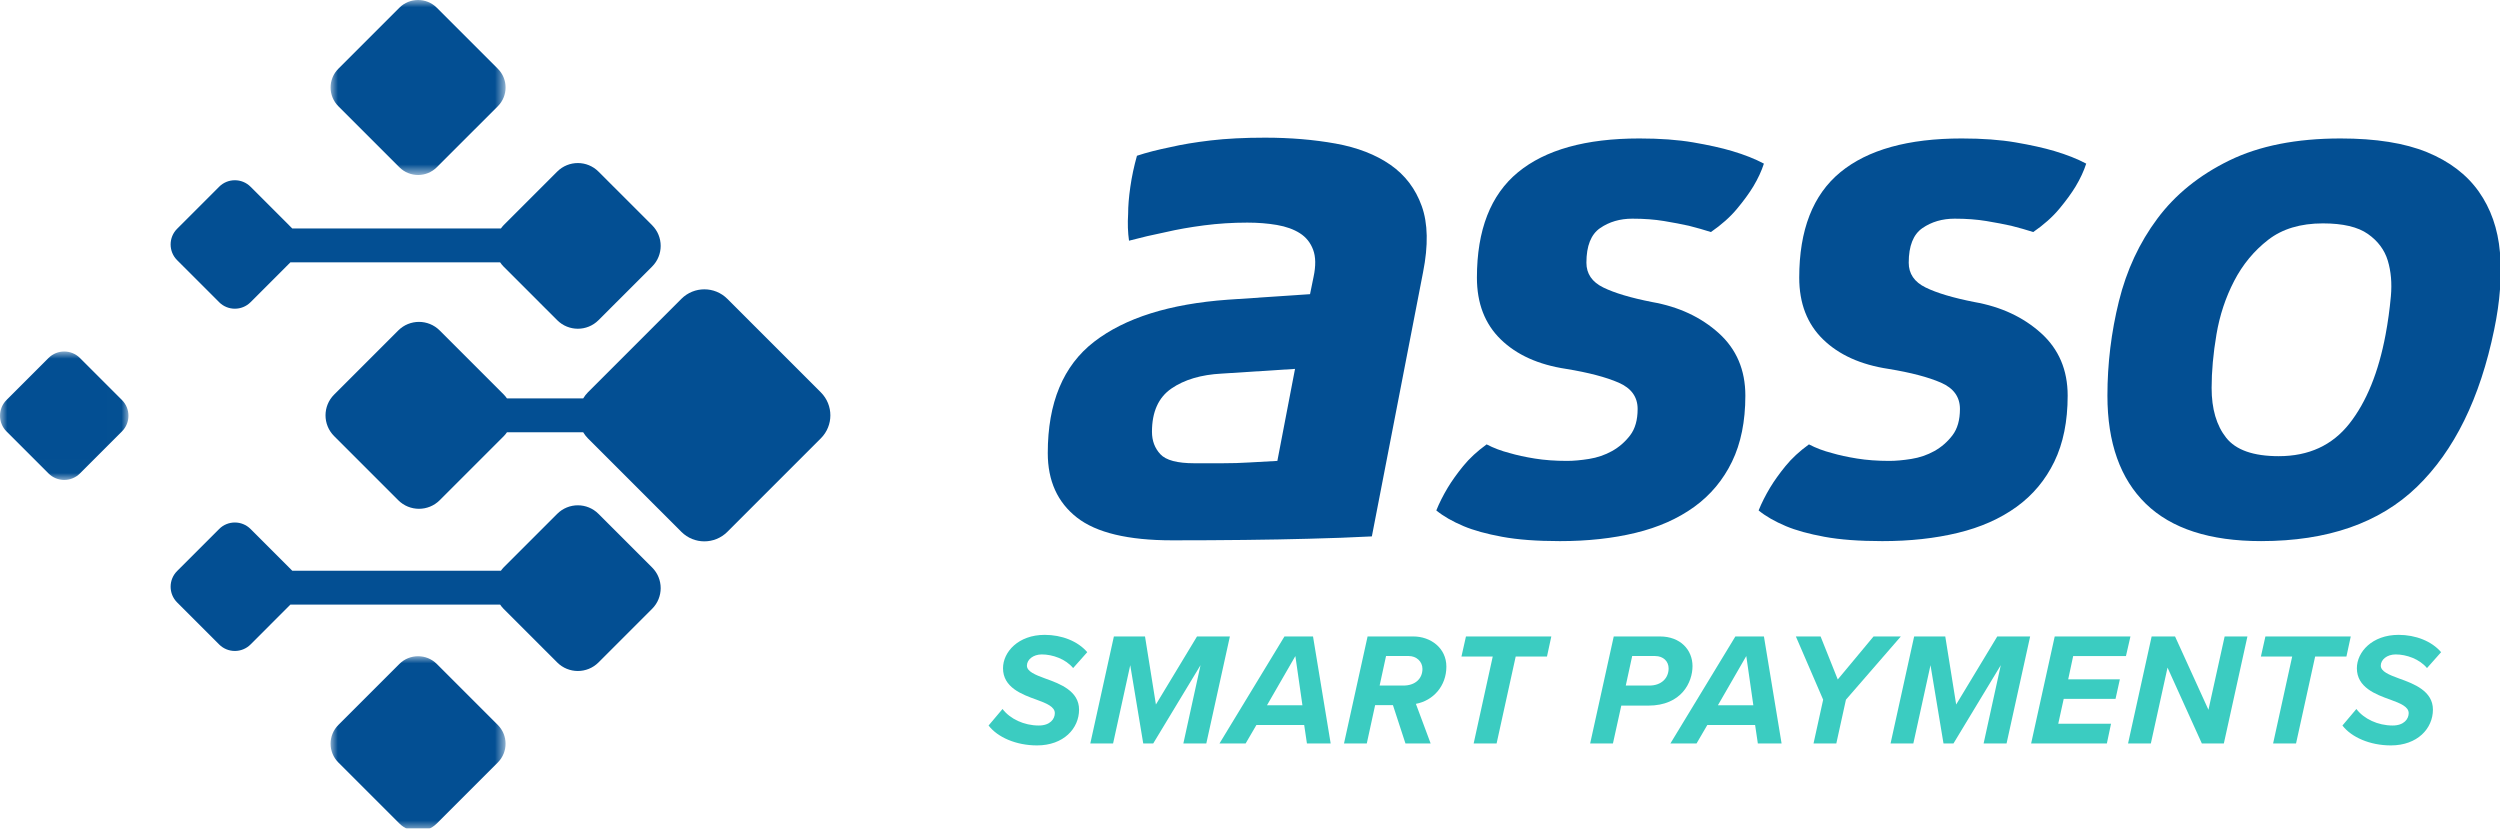
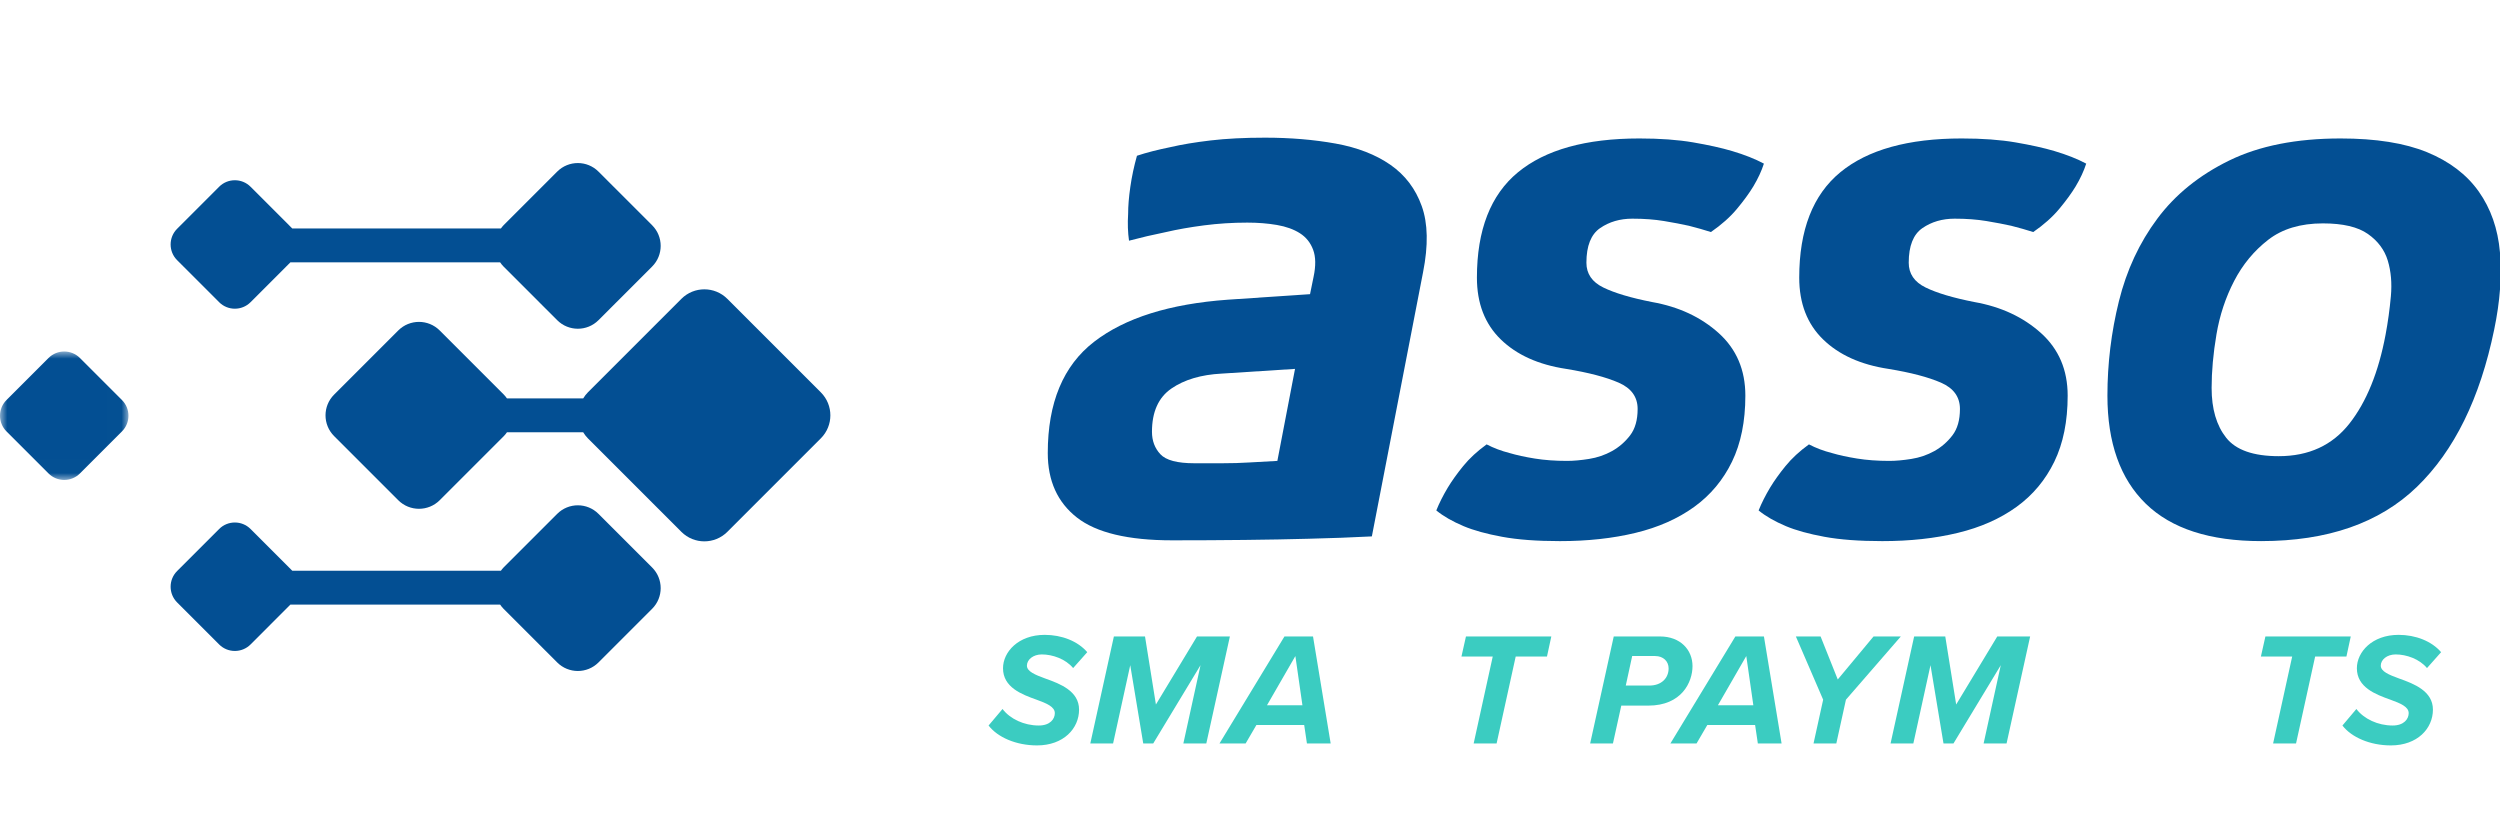
<svg xmlns="http://www.w3.org/2000/svg" height="58" viewBox="0 0 175 58" width="175">
  <mask id="a" fill="#fff">
    <path d="m0 0h8.992v8.992h-8.992z" fill="#fff" fill-rule="evenodd" />
  </mask>
  <mask id="b" fill="#fff">
-     <path d="m0 0h12.251v12.25h-12.251z" fill="#fff" fill-rule="evenodd" />
-   </mask>
+     </mask>
  <mask id="c" fill="#fff">
-     <path d="m0 0h12.251v12.25h-12.251z" fill="#fff" fill-rule="evenodd" />
-   </mask>
+     </mask>
  <g fill="none" fill-rule="evenodd">
    <path d="m90.652 25.822-5.131.33c-1.442.074-2.617.423-3.523 1.046-.907.625-1.36 1.634-1.36 3.028 0 .625.195 1.147.588 1.569.391.422 1.184.633 2.379.633h1.947c.68 0 1.308-.018 1.886-.055.658-.036 1.318-.073 1.978-.11zm5.378 11.726c-1.402.073-2.885.128-4.451.165-1.319.036-2.803.064-4.45.082-1.649.019-3.338.028-5.069.028-3.091 0-5.316-.532-6.676-1.596s-2.04-2.569-2.04-4.515c0-3.523 1.082-6.119 3.245-7.789 2.164-1.67 5.285-2.651 9.365-2.945l5.749-.386.247-1.211c.164-.771.155-1.404-.031-1.899-.185-.496-.494-.881-.927-1.156s-.969-.468-1.607-.578c-.64-.11-1.329-.165-2.071-.165-1.031 0-2.04.064-3.029.192-.989.129-1.875.285-2.658.468-.907.184-1.772.386-2.596.606-.083-.587-.103-1.211-.062-1.872 0-.55.052-1.184.155-1.899.102-.716.257-1.44.463-2.175.659-.22 1.442-.421 2.349-.605.783-.183 1.721-.339 2.813-.468 1.091-.128 2.358-.193 3.801-.193 1.772 0 3.42.138 4.945.413 1.524.275 2.802.771 3.833 1.486 1.029.716 1.761 1.679 2.194 2.891.433 1.211.464 2.752.093 4.624z" fill="#034f93" />
    <path d="m104.064 31.107c.494.257 1.03.459 1.607.606.495.147 1.082.275 1.762.385s1.431.165 2.256.165c.453 0 .968-.046 1.545-.138.577-.091 1.113-.275 1.608-.55.494-.275.916-.642 1.267-1.101.349-.459.525-1.074.525-1.844 0-.844-.443-1.459-1.329-1.844-.887-.386-2.112-.707-3.678-.964-1.937-.293-3.461-.981-4.574-2.064-1.113-1.082-1.669-2.523-1.669-4.322 0-3.339.958-5.798 2.874-7.376 1.917-1.578 4.749-2.368 8.5-2.368 1.442 0 2.698.092 3.77.276 1.071.184 1.978.385 2.72.605.865.257 1.607.551 2.225.881-.165.514-.412 1.046-.741 1.596-.289.478-.671 1.001-1.144 1.569-.474.57-1.082 1.111-1.823 1.624-.454-.146-.969-.293-1.546-.44-.494-.11-1.072-.22-1.731-.33s-1.401-.166-2.225-.166c-.865 0-1.618.221-2.256.661-.639.441-.958 1.248-.958 2.422 0 .771.393 1.349 1.181 1.734.787.386 1.927.726 3.418 1.019 1.865.33 3.419 1.055 4.662 2.174 1.243 1.12 1.865 2.579 1.865 4.377s-.312 3.34-.935 4.624c-.624 1.285-1.506 2.34-2.649 3.166-1.143.825-2.51 1.431-4.103 1.816-1.592.386-3.357.578-5.293.578-1.608 0-2.958-.101-4.049-.303-1.093-.201-1.989-.449-2.689-.743-.783-.33-1.422-.697-1.916-1.101.206-.513.474-1.046.803-1.596.288-.477.649-.982 1.082-1.514s.978-1.037 1.638-1.514" fill="#034f93" />
    <path d="m126.626 31.107c.494.257 1.03.459 1.607.606.495.147 1.082.275 1.762.385s1.431.165 2.256.165c.453 0 .968-.046 1.545-.138.577-.091 1.113-.275 1.608-.55.494-.275.916-.642 1.267-1.101.349-.459.525-1.074.525-1.844 0-.844-.443-1.459-1.329-1.844-.887-.386-2.112-.707-3.678-.964-1.937-.293-3.461-.981-4.574-2.064-1.113-1.082-1.669-2.523-1.669-4.322 0-3.339.958-5.798 2.874-7.376 1.917-1.578 4.749-2.368 8.5-2.368 1.442 0 2.698.092 3.77.276 1.071.184 1.978.385 2.72.605.865.257 1.607.551 2.225.881-.165.514-.412 1.046-.741 1.596-.289.478-.671 1.001-1.144 1.569-.474.57-1.082 1.111-1.823 1.624-.454-.146-.969-.293-1.546-.44-.494-.11-1.072-.22-1.731-.33s-1.401-.166-2.225-.166c-.865 0-1.618.221-2.256.661-.639.441-.958 1.248-.958 2.422 0 .771.393 1.349 1.181 1.734.787.386 1.927.726 3.418 1.019 1.865.33 3.419 1.055 4.662 2.174 1.243 1.12 1.865 2.579 1.865 4.377s-.312 3.34-.935 4.624c-.624 1.285-1.506 2.34-2.649 3.166-1.143.825-2.51 1.431-4.103 1.816-1.592.386-3.357.578-5.293.578-1.608 0-2.958-.101-4.049-.303-1.093-.201-1.989-.449-2.689-.743-.783-.33-1.422-.697-1.916-1.101.206-.513.474-1.046.803-1.596.288-.477.649-.982 1.082-1.514s.978-1.037 1.638-1.514" fill="#034f93" />
    <path d="m159.511 31.932c2.102 0 3.749-.759 4.945-2.277 1.195-1.517 2.04-3.594 2.534-6.227.165-.878.288-1.773.371-2.688.082-.915.01-1.747-.216-2.497-.227-.75-.691-1.372-1.391-1.865-.701-.494-1.752-.741-3.152-.741-1.567 0-2.844.385-3.833 1.153s-1.783 1.728-2.38 2.88-1.01 2.396-1.236 3.731c-.227 1.335-.34 2.588-.34 3.758 0 1.463.34 2.624 1.02 3.484s1.906 1.289 3.678 1.289m-1.236 5.945c-3.585 0-6.274-.871-8.067-2.614-1.792-1.743-2.689-4.267-2.689-7.57 0-2.238.268-4.44.804-6.606.535-2.165 1.431-4.092 2.689-5.78 1.256-1.688 2.936-3.046 5.038-4.074 2.101-1.027 4.697-1.541 7.788-1.541 2.472 0 4.491.321 6.058.963 1.565.643 2.77 1.56 3.616 2.752.844 1.194 1.338 2.607 1.483 4.239.144 1.634.01 3.441-.402 5.423-.989 4.808-2.792 8.478-5.408 11.01-2.618 2.532-6.254 3.798-10.91 3.798" fill="#034f93" />
    <g fill="#3bccc1">
      <path d="m70.177 49.629c.528.696 1.505 1.157 2.538 1.157.798 0 1.123-.461 1.123-.865 0-.449-.572-.685-1.28-.943-1.045-.371-2.347-.865-2.347-2.201 0-1.135 1.067-2.337 2.92-2.337 1.19 0 2.314.438 2.976 1.213l-.988 1.112c-.528-.64-1.449-.955-2.19-.955-.618 0-1.045.371-1.045.787 0 .404.573.64 1.281.898 1.044.371 2.369.876 2.369 2.179 0 1.325-1.089 2.505-2.942 2.505-1.472 0-2.763-.573-3.392-1.393z" />
      <path d="m82.835 52.044 1.202-5.481-3.313 5.481h-.697l-.91-5.481-1.201 5.481h-1.595l1.651-7.491h2.179l.763 4.762 2.876-4.762h2.302l-1.651 7.491z" />
      <path d="m90.676 45.922-1.988 3.448h2.482zm.809 6.121-.191-1.291h-3.347l-.753 1.291h-1.83l4.548-7.491h1.999l1.236 7.491z" />
-       <path d="m98.236 47.989c.842 0 1.336-.494 1.336-1.168 0-.528-.438-.899-.954-.899h-1.595l-.449 2.067zm.146 4.054-.876-2.684h-1.247l-.584 2.684h-1.595l1.651-7.491h3.201c1.213 0 2.314.809 2.314 2.112 0 1.358-.921 2.38-2.134 2.605l1.033 2.774z" />
      <path d="m103.156 52.044 1.336-6.087h-2.19l.315-1.404h5.975l-.303 1.404h-2.19l-1.337 6.087z" />
      <path d="m115.455 47.989c.854 0 1.348-.528 1.348-1.202 0-.494-.371-.865-.944-.865h-1.606l-.449 2.067zm-4.144 4.054 1.651-7.491h3.234c1.438 0 2.28.944 2.28 2.078 0 1.112-.752 2.763-3.1 2.763h-1.886l-.584 2.65z" />
      <path d="m122.24 45.922-1.988 3.448h2.482zm.809 6.121-.191-1.291h-3.347l-.753 1.291h-1.83l4.548-7.491h1.999l1.236 7.491z" />
      <path d="m126.947 52.044.674-3.066-1.91-4.425h1.73l1.202 3.01 2.505-3.01h1.909l-3.841 4.425-.674 3.066z" />
      <path d="m138.853 52.044 1.202-5.481-3.313 5.481h-.697l-.91-5.481-1.201 5.481h-1.595l1.651-7.491h2.179l.763 4.762 2.876-4.762h2.302l-1.651 7.491z" />
-       <path d="m142.179 52.044 1.651-7.491h5.301l-.314 1.37h-3.695l-.348 1.629h3.616l-.303 1.37h-3.628l-.382 1.741h3.695l-.292 1.381z" />
-       <path d="m154.13 52.044-2.403-5.312-1.168 5.312h-1.595l1.651-7.491h1.639l2.337 5.132 1.134-5.132h1.595l-1.651 7.491z" />
      <path d="m159.117 52.044 1.336-6.087h-2.19l.315-1.404h5.975l-.303 1.404h-2.19l-1.337 6.087z" />
      <path d="m164.947 49.629c.528.696 1.505 1.157 2.538 1.157.798 0 1.123-.461 1.123-.865 0-.449-.572-.685-1.28-.943-1.045-.371-2.347-.865-2.347-2.201 0-1.135 1.067-2.337 2.92-2.337 1.19 0 2.314.438 2.976 1.213l-.988 1.112c-.528-.64-1.449-.955-2.19-.955-.618 0-1.045.371-1.045.787 0 .404.573.64 1.281.898 1.044.371 2.369.876 2.369 2.179 0 1.325-1.089 2.505-2.942 2.505-1.472 0-2.763-.573-3.392-1.393z" />
    </g>
    <g fill="#034f93">
      <path d="m5.595.455c-.607-.607-1.591-.607-2.199 0l-2.941 2.941c-.607.607-.607 1.592 0 2.199l2.941 2.941c.608.607 1.592.607 2.199 0l2.941-2.941c.608-.607.608-1.592 0-2.199z" mask="url(#a)" transform="translate(0 24.605)" />
      <path d="m41.894 35.97c-.798-.798-2.092-.798-2.89 0l-3.755 3.755c-.071.071-.128.149-.186.227h-14.603l-2.921-2.922c-.607-.607-1.592-.607-2.199 0l-2.941 2.942c-.607.607-.607 1.591 0 2.198l2.941 2.942c.607.607 1.592.607 2.199 0l2.789-2.79h14.681c.07.103.148.202.24.294l3.755 3.755c.798.798 2.092.798 2.89 0l3.755-3.755c.798-.799.798-2.093 0-2.891z" />
      <path d="m41.894 12.012c-.798-.798-2.092-.798-2.89 0l-3.755 3.755c-.071.071-.128.149-.186.227h-14.603l-2.921-2.922c-.607-.607-1.592-.607-2.199 0l-2.941 2.942c-.607.607-.607 1.591 0 2.198l2.941 2.942c.607.607 1.592.607 2.199 0l2.789-2.79h14.681c.07.103.148.202.24.294l3.755 3.755c.798.798 2.092.798 2.89 0l3.755-3.755c.798-.799.798-2.093 0-2.891z" />
      <path d="m4.813 11.706c.725.725 1.9.725 2.624 0l4.27-4.269c.725-.725.725-1.9 0-2.625l-4.27-4.269c-.724-.725-1.899-.725-2.624 0l-4.269 4.269c-.725.725-.725 1.9 0 2.625z" mask="url(#b)" transform="translate(23.141)" />
      <path d="m7.438.544c-.725-.725-1.9-.725-2.624 0l-4.27 4.269c-.725.725-.725 1.9 0 2.625l4.27 4.269c.724.725 1.899.725 2.624 0l4.269-4.269c.725-.725.725-1.9 0-2.625z" mask="url(#c)" transform="translate(23.14 45.935)" />
      <path d="m57.459 27.465-6.545-6.545c-.889-.889-2.33-.889-3.218 0l-6.545 6.545c-.13.13-.235.274-.327.424h-5.337c-.066-.092-.135-.183-.218-.266l-4.489-4.489c-.802-.802-2.101-.802-2.903 0l-4.489 4.489c-.802.801-.802 2.101 0 2.903l4.489 4.489c.802.801 2.101.801 2.903 0l4.489-4.489c.083-.083.152-.174.218-.267h5.337c.092.15.197.294.327.424l6.545 6.545c.888.889 2.329.889 3.218 0l6.545-6.545c.889-.888.889-2.329 0-3.218" />
    </g>
  </g>
</svg>